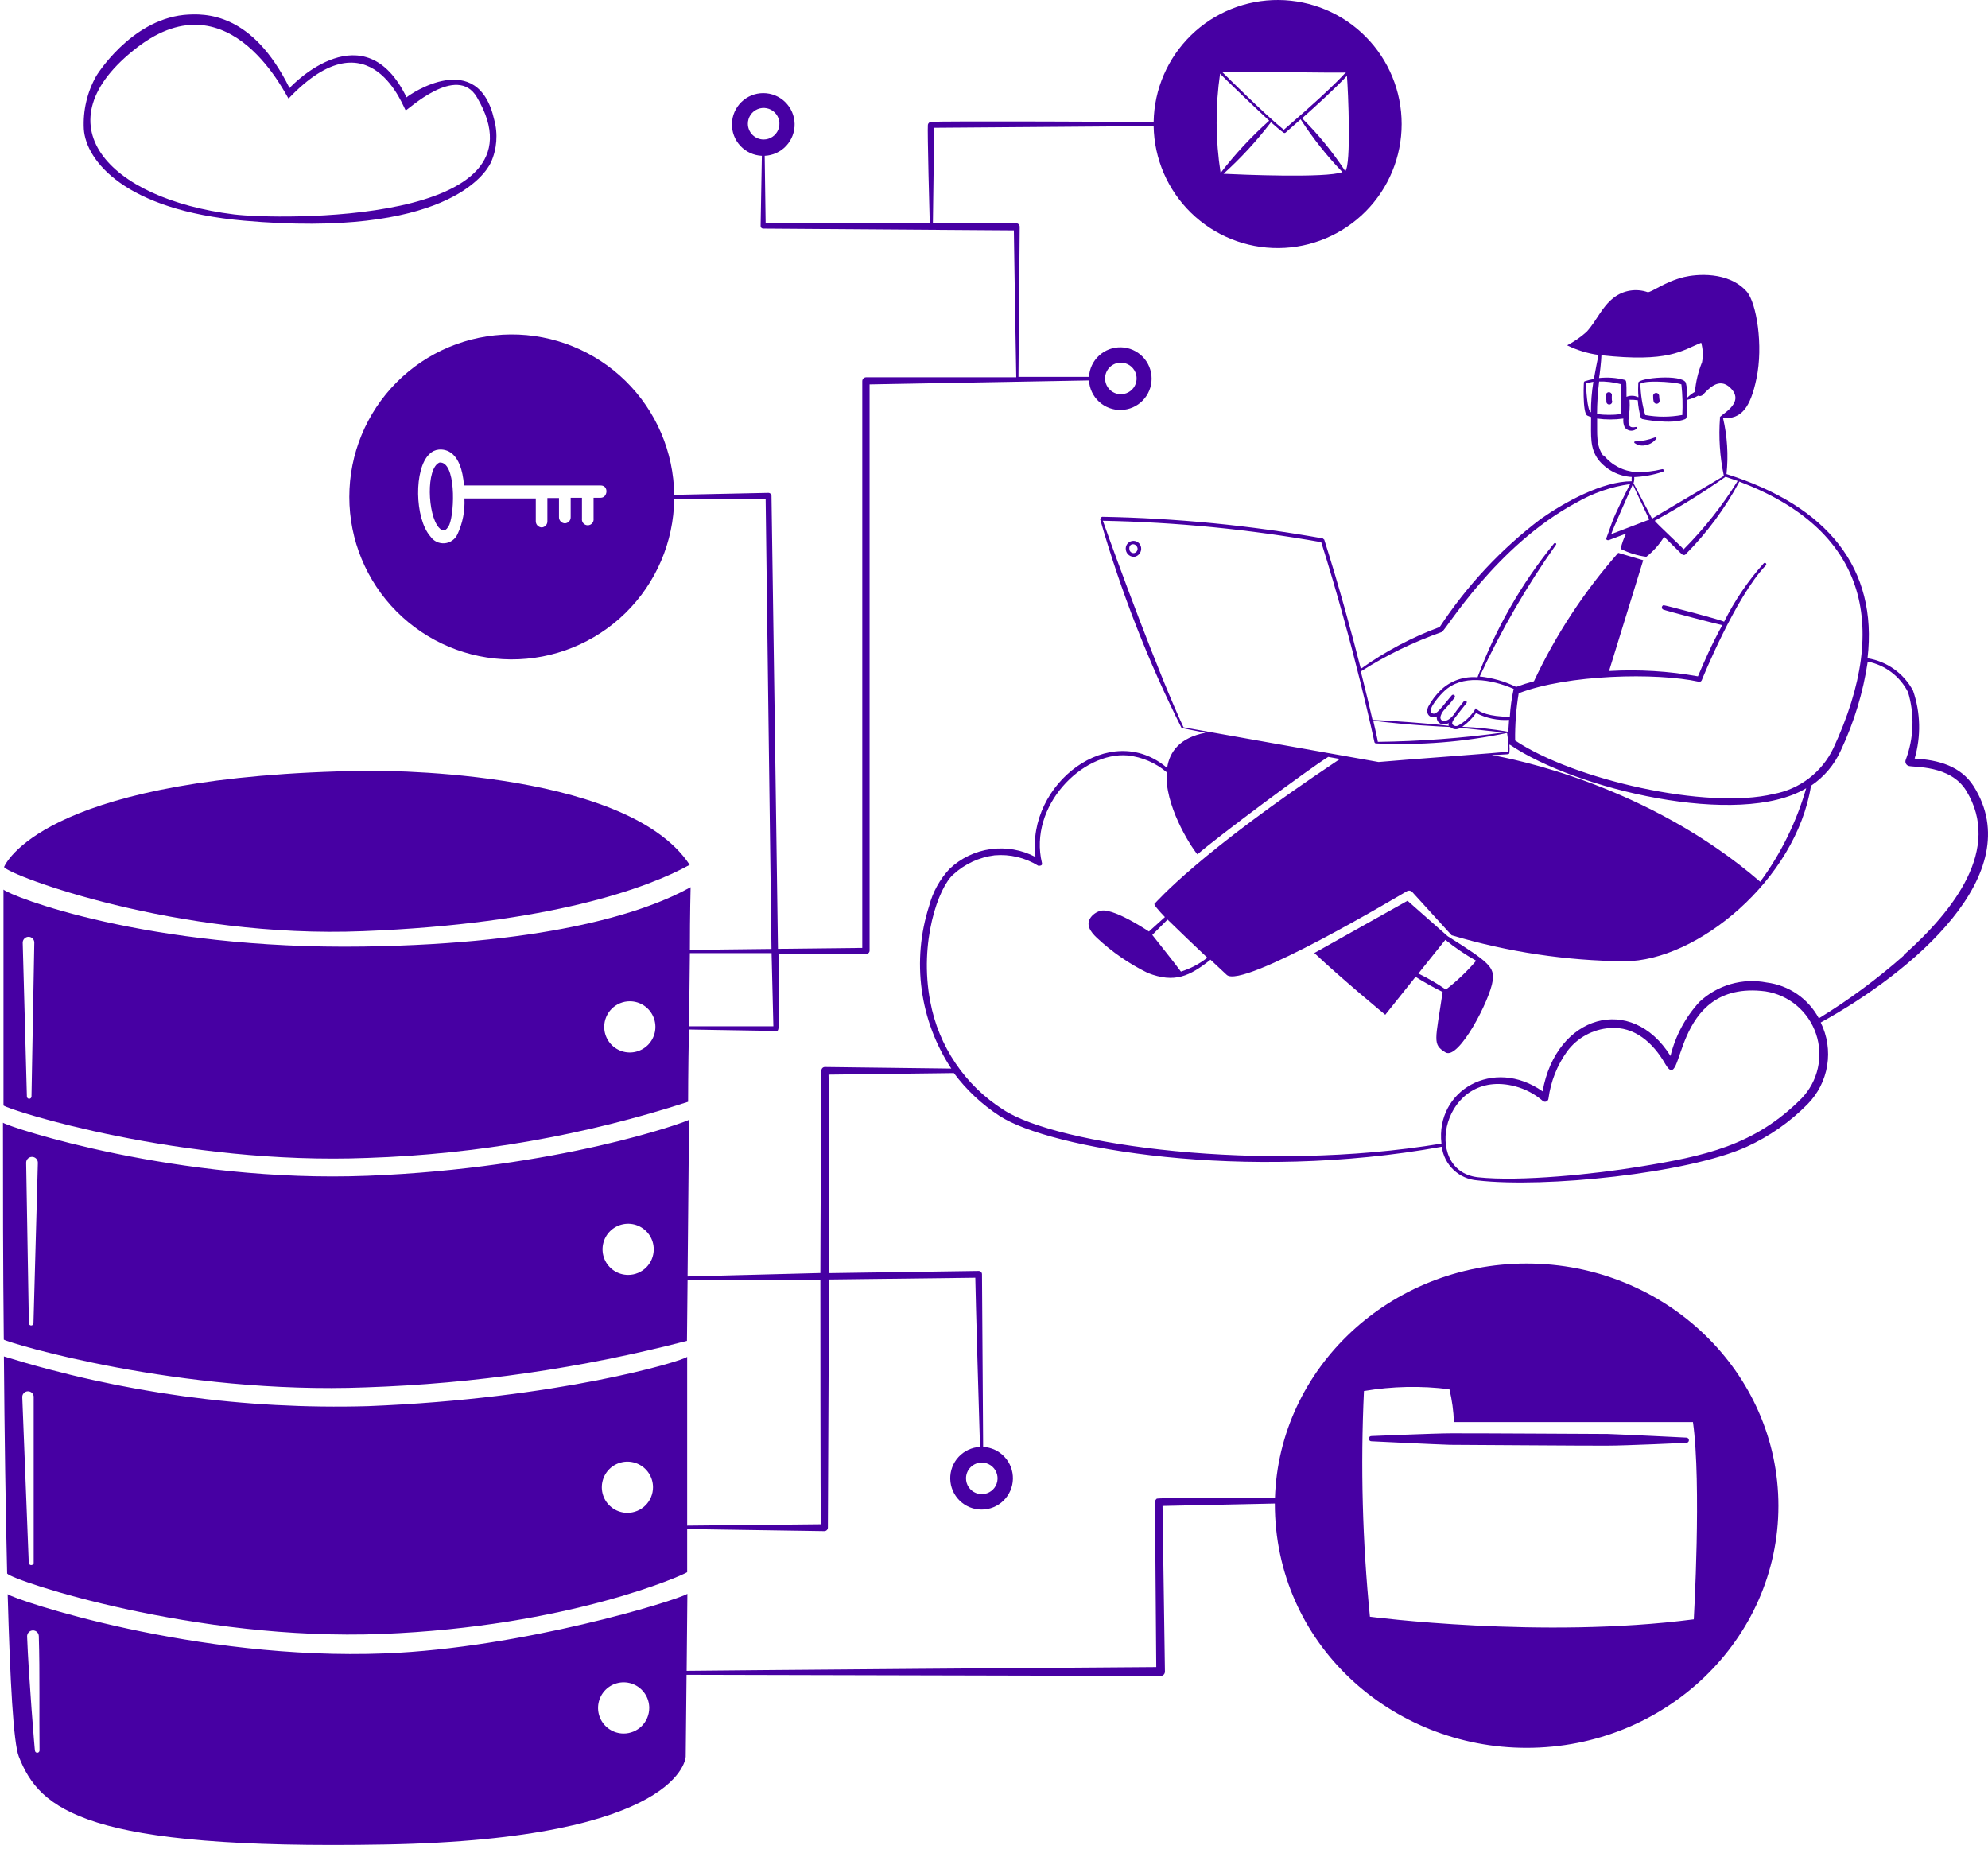
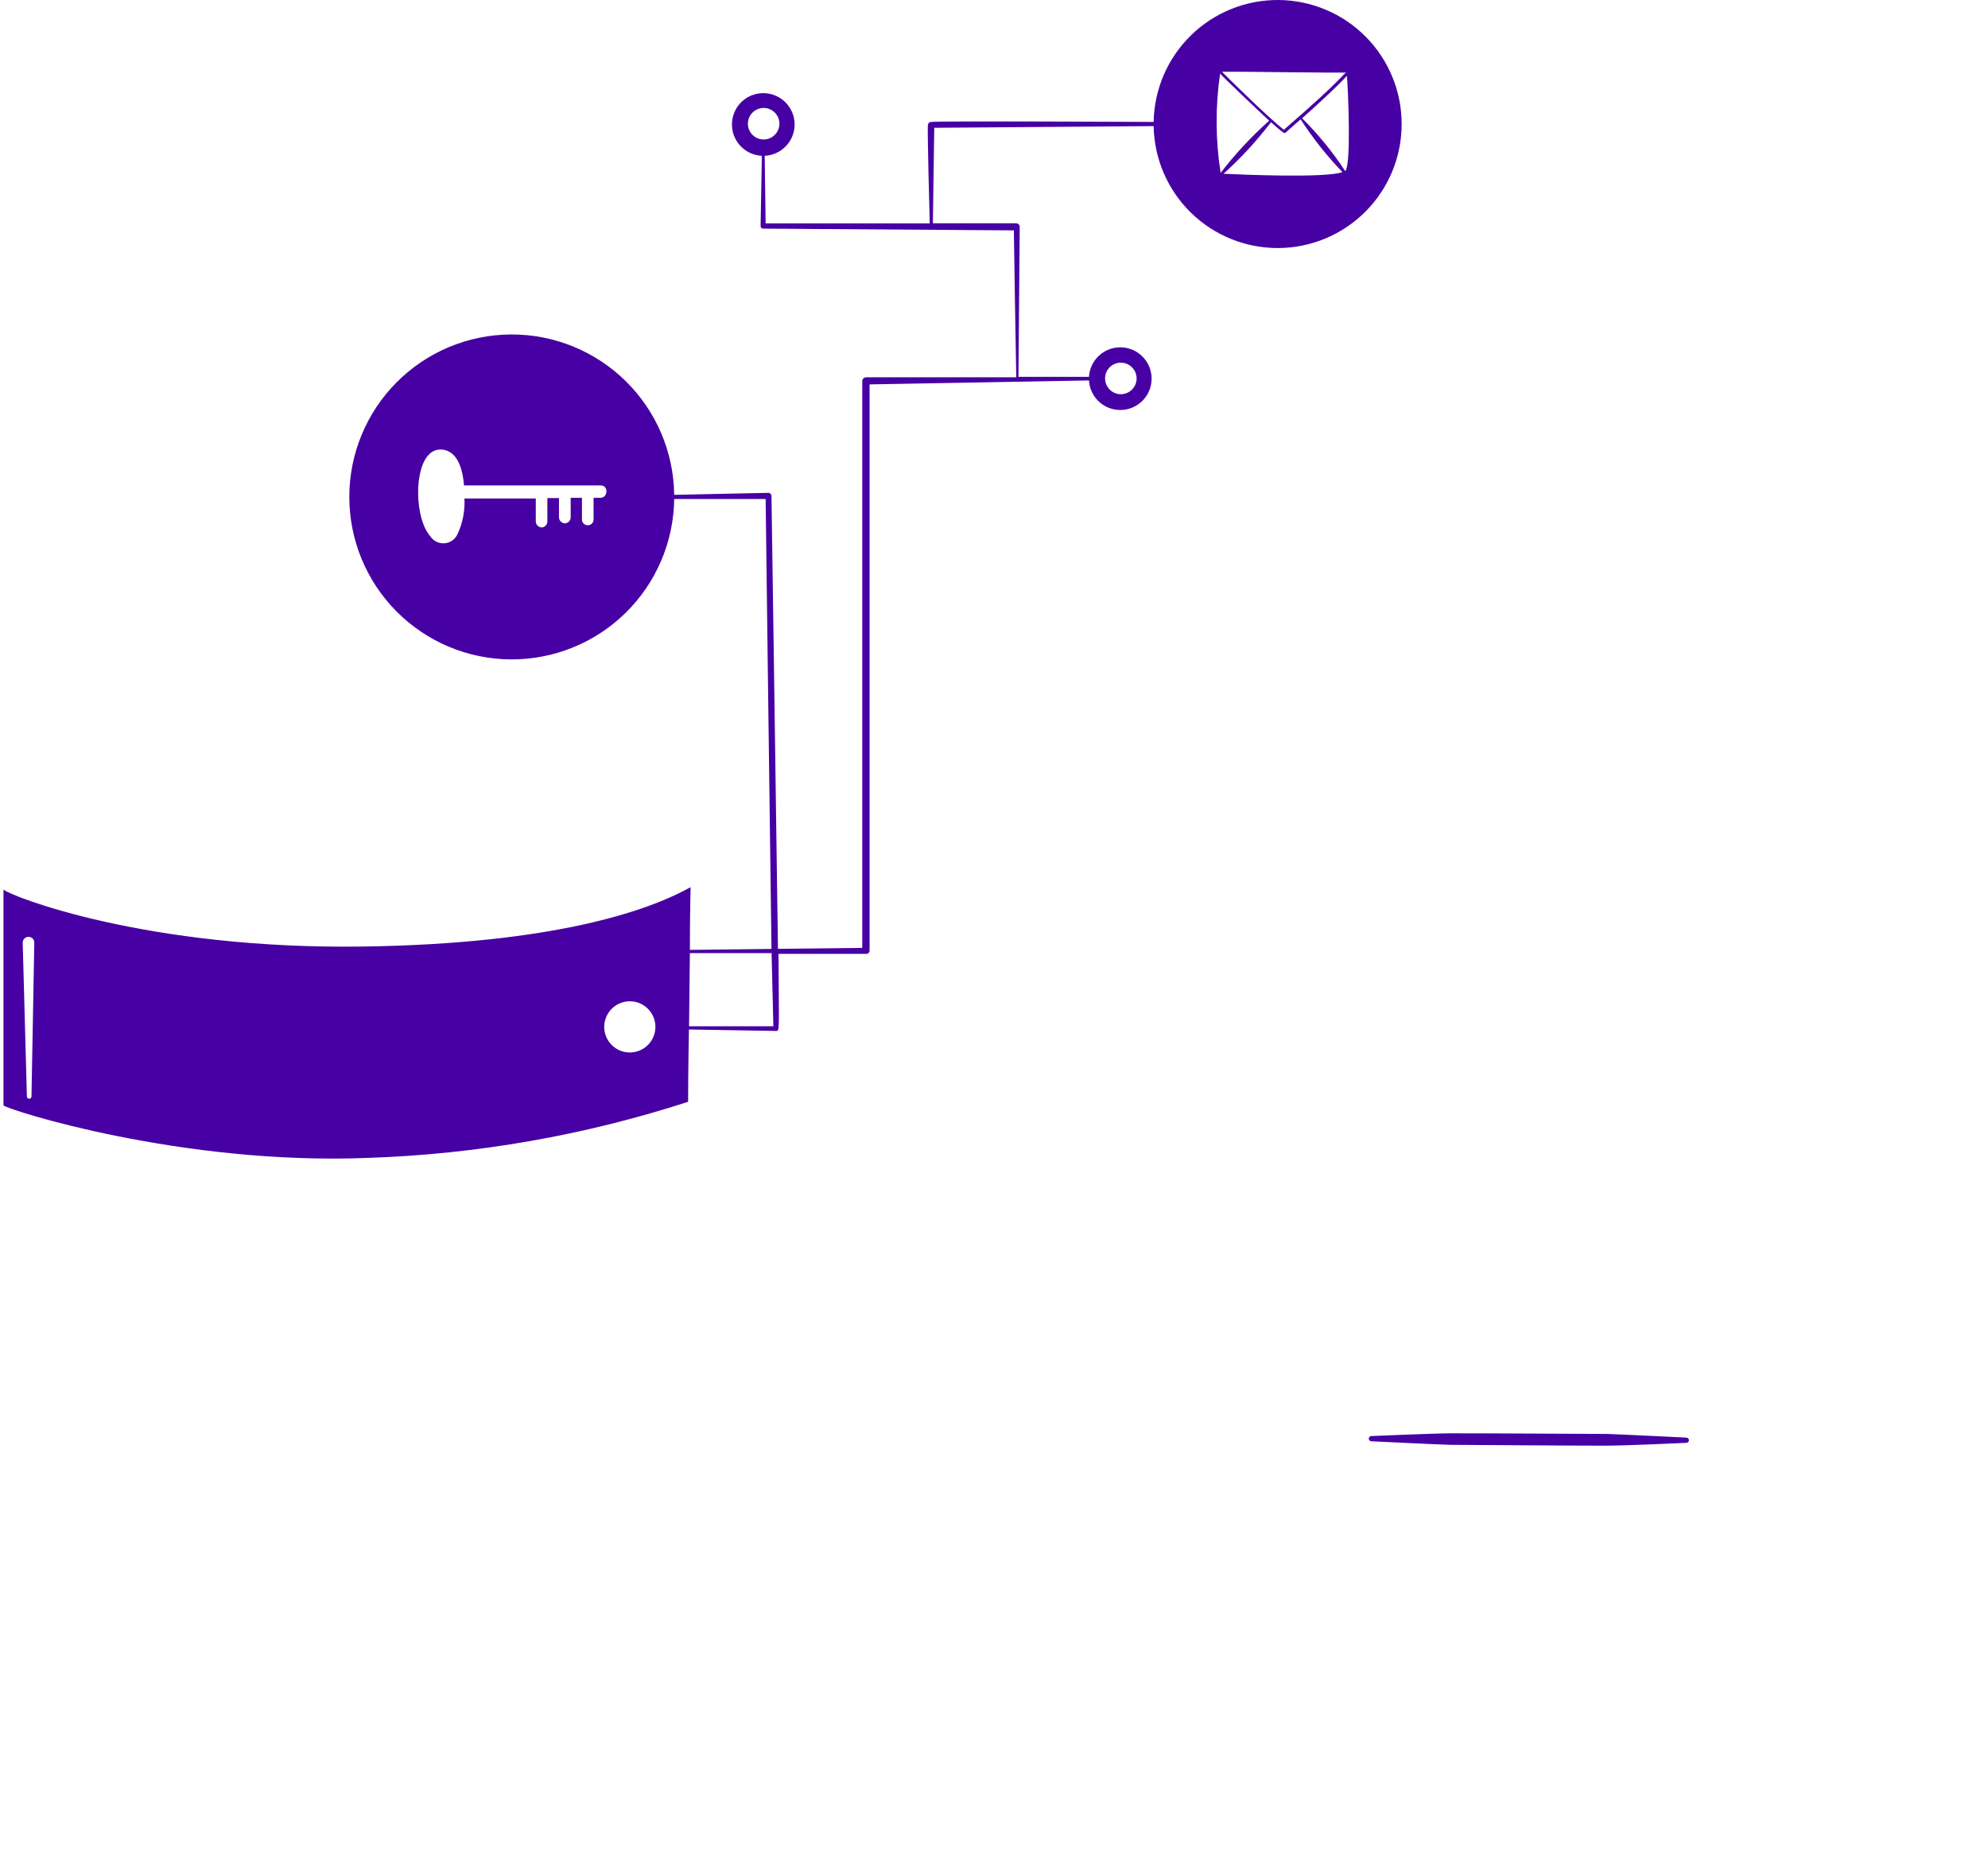
<svg xmlns="http://www.w3.org/2000/svg" width="220" height="205" viewBox="0 0 220 205" fill="none">
  <g id="illu-rc-protected-data-spaces">
-     <path id="Vector" fill-rule="evenodd" clip-rule="evenodd" d="M27.012 24.418C49.153 26.372 53.697 19.296 54.321 17.99C54.991 16.501 55.122 14.825 54.691 13.25C52.899 5.272 45.349 10.429 44.991 10.775C40.366 1.237 32.481 9.226 32.042 9.747C27.926 1.422 22.792 1.422 20.33 1.653C14.376 2.289 10.653 8.405 10.653 8.405C9.644 10.196 9.167 12.238 9.277 14.29C9.508 17.759 13.797 23.262 27.012 24.418ZM15.196 5.237C25.602 -2.752 31.834 11.018 31.938 10.903C41.071 1.272 44.725 12.175 44.898 12.209C45.072 12.244 50.552 6.983 52.772 10.752C61.142 24.892 30.654 24.314 25.902 23.724C11.89 21.99 4.271 13.631 15.196 5.237ZM182.192 49.241C182.619 49.153 183.001 48.915 183.268 48.57C183.383 48.501 183.268 48.328 183.152 48.397C182.461 48.665 181.73 48.817 180.99 48.848C180.964 48.839 180.935 48.84 180.91 48.852C180.885 48.864 180.866 48.885 180.857 48.911C180.848 48.938 180.849 48.966 180.861 48.991C180.873 49.016 180.894 49.035 180.92 49.044C181.103 49.172 181.313 49.257 181.533 49.291C181.754 49.325 181.979 49.308 182.192 49.241Z" fill="#4700A3" />
-     <path id="Vector_2" fill-rule="evenodd" clip-rule="evenodd" d="M218.414 87.001C216.992 84.77 214.53 84.088 211.882 83.938C212.6 81.478 212.54 78.857 211.709 76.434C211.204 75.485 210.486 74.666 209.612 74.043C208.737 73.418 207.729 73.006 206.668 72.838C207.824 62.895 202.263 55.993 191.06 52.455C191.28 50.383 191.151 48.288 190.678 46.258C192.713 46.408 193.707 45.102 194.378 41.888C195.152 38.234 194.378 33.517 193.314 32.28C191.268 29.968 187.684 30.338 186.377 30.65C184.227 31.17 182.724 32.396 182.331 32.326C181.707 32.111 181.039 32.053 180.388 32.158C179.736 32.263 179.121 32.527 178.596 32.928C177.197 34.014 176.758 35.437 175.567 36.731C174.916 37.309 174.198 37.806 173.428 38.211C174.52 38.749 175.691 39.108 176.897 39.275C176.735 40.061 176.527 41.125 176.388 41.934C176.044 41.998 175.704 42.083 175.37 42.188C175.347 42.198 175.327 42.214 175.312 42.234C175.298 42.255 175.29 42.279 175.29 42.304C175.29 41.784 175.07 45.773 175.671 45.992C175.801 46.055 175.936 46.105 176.076 46.142C176.076 48.351 175.937 49.542 176.862 50.848C177.31 51.413 177.872 51.876 178.512 52.209C179.151 52.541 179.854 52.736 180.573 52.779C180.556 52.937 180.556 53.095 180.573 53.253C177.324 53.253 173.151 55.565 170.515 57.415C166.131 60.739 162.347 64.786 159.323 69.381C156.221 70.53 153.286 72.085 150.594 74.006C149.588 70.04 148.212 64.965 146.547 59.716L146.385 59.577C138.334 58.137 130.18 57.337 122.002 57.184C121.84 57.184 121.736 57.415 121.759 57.496C124.037 65.443 127.048 73.161 130.754 80.55C130.754 80.55 131.795 80.77 133.402 81.082C130.581 81.625 129.425 83.151 129.159 84.978C122.881 79.59 113.574 86.724 114.591 94.829C113.066 94.026 111.328 93.722 109.622 93.958C107.915 94.195 106.325 94.96 105.076 96.147C103.995 97.306 103.22 98.716 102.821 100.251C101.858 103.242 101.578 106.411 102.002 109.524C102.426 112.638 103.544 115.617 105.272 118.241L91.283 118.067C91.182 118.067 91.085 118.108 91.013 118.179C90.942 118.251 90.901 118.348 90.901 118.449C90.901 118.449 90.786 136.462 90.786 140.867L76.091 141.248L76.253 123.906C75.848 124.183 61.755 129.271 40.712 130.103C19.67 130.935 0.964 124.704 0.328 124.23C0.328 131.733 0.328 140.034 0.42 148.232C0.94 148.602 19.901 154.325 40.504 153.515C52.497 153.113 64.408 151.387 76.022 148.37L76.091 141.595H90.786C90.786 142.324 90.786 167.505 90.844 168.661L76.045 168.811V150.139C75.467 150.636 61.766 154.764 40.736 155.596C27.09 155.987 13.473 154.127 0.432 150.093C0.501 158.637 0.617 166.996 0.79 174.118C1.414 174.916 21.601 181.61 42.239 180.801C62.876 179.991 75.651 174.28 76.045 173.968V169.193L91.225 169.424C91.327 169.424 91.426 169.384 91.499 169.313C91.572 169.242 91.615 169.145 91.618 169.043C91.618 169.043 91.745 142.3 91.745 141.584L107.932 141.387C107.932 142.451 108.406 158.972 108.452 160.105C107.548 160.151 106.698 160.547 106.082 161.211C105.467 161.874 105.135 162.752 105.158 163.656C105.18 164.561 105.556 165.421 106.204 166.053C106.851 166.684 107.72 167.038 108.625 167.038C109.53 167.038 110.399 166.684 111.047 166.053C111.695 165.421 112.07 164.561 112.093 163.656C112.115 162.752 111.784 161.874 111.168 161.211C110.553 160.547 109.702 160.151 108.799 160.105C108.799 158.949 108.672 141.006 108.672 141.006C108.672 140.956 108.662 140.907 108.642 140.861C108.623 140.816 108.595 140.774 108.559 140.74C108.524 140.705 108.481 140.678 108.435 140.66C108.389 140.643 108.34 140.634 108.29 140.636L91.757 140.878C91.757 136.485 91.757 120.068 91.688 118.911L105.561 118.738C106.951 120.606 108.661 122.211 110.614 123.478C116.106 127.074 137.761 130.843 159.554 126.889C159.68 127.868 160.139 128.773 160.856 129.451C161.572 130.13 162.501 130.54 163.485 130.612C170.885 131.479 186.77 129.86 193.303 126.889C195.807 125.744 198.083 124.153 200.02 122.195C201.176 121.027 201.94 119.526 202.203 117.903C202.466 116.281 202.216 114.616 201.488 113.142C211.581 107.581 224.554 96.748 218.414 87.001ZM176.064 45.622C175.636 45.495 175.521 42.836 175.509 42.385C175.787 42.385 176.053 42.281 176.33 42.246C176.148 43.362 176.059 44.492 176.064 45.622ZM3.704 146.416C3.704 146.484 3.677 146.549 3.629 146.596C3.581 146.644 3.517 146.671 3.449 146.671C3.382 146.671 3.317 146.644 3.269 146.596C3.222 146.549 3.195 146.484 3.195 146.416L2.894 128.658C2.894 128.486 2.963 128.321 3.084 128.2C3.205 128.079 3.37 128.01 3.542 128.01C3.713 128.01 3.878 128.079 4 128.2C4.121 128.321 4.189 128.486 4.189 128.658L3.704 146.416ZM69.512 141.075C68.952 141.075 68.404 140.909 67.939 140.598C67.473 140.286 67.11 139.844 66.895 139.326C66.681 138.809 66.625 138.239 66.734 137.69C66.844 137.14 67.113 136.636 67.509 136.239C67.906 135.843 68.41 135.573 68.96 135.464C69.509 135.355 70.079 135.411 70.596 135.625C71.114 135.84 71.556 136.203 71.868 136.669C72.179 137.134 72.345 137.682 72.345 138.242C72.345 138.994 72.046 139.714 71.515 140.245C70.984 140.777 70.264 141.075 69.512 141.075ZM3.727 172.962C3.714 173.024 3.68 173.08 3.63 173.121C3.581 173.161 3.519 173.183 3.455 173.183C3.391 173.183 3.329 173.161 3.28 173.121C3.23 173.08 3.196 173.024 3.183 172.962L2.467 154.671C2.454 154.582 2.462 154.49 2.488 154.403C2.514 154.316 2.558 154.236 2.618 154.168C2.677 154.099 2.751 154.044 2.834 154.007C2.916 153.969 3.006 153.95 3.097 153.95C3.187 153.95 3.277 153.969 3.36 154.007C3.442 154.044 3.516 154.099 3.576 154.168C3.635 154.236 3.68 154.316 3.706 154.403C3.732 154.49 3.739 154.582 3.727 154.671V172.962ZM69.431 167.401C68.871 167.401 68.323 167.235 67.858 166.923C67.392 166.612 67.029 166.17 66.814 165.652C66.6 165.135 66.544 164.565 66.653 164.016C66.763 163.466 67.032 162.961 67.428 162.565C67.825 162.169 68.329 161.899 68.879 161.79C69.428 161.681 69.998 161.737 70.515 161.951C71.033 162.166 71.475 162.529 71.787 162.994C72.098 163.46 72.264 164.008 72.264 164.568C72.264 164.94 72.191 165.308 72.048 165.652C71.906 165.996 71.697 166.308 71.434 166.571C71.171 166.834 70.859 167.043 70.515 167.185C70.172 167.327 69.803 167.401 69.431 167.401ZM108.648 161.84C108.994 161.84 109.331 161.942 109.618 162.134C109.905 162.326 110.129 162.598 110.261 162.917C110.393 163.236 110.428 163.587 110.361 163.926C110.293 164.265 110.127 164.576 109.883 164.82C109.639 165.064 109.328 165.23 108.989 165.298C108.65 165.365 108.299 165.33 107.98 165.198C107.661 165.066 107.389 164.842 107.197 164.555C107.005 164.268 106.903 163.931 106.903 163.585C106.903 163.122 107.087 162.678 107.414 162.351C107.741 162.024 108.185 161.84 108.648 161.84ZM177.22 39.31C184.654 40.119 186.088 38.812 188.262 37.922C188.46 38.626 188.491 39.366 188.354 40.084C187.933 41.13 187.668 42.233 187.568 43.356C187.262 43.529 186.982 43.743 186.736 43.992C186.748 43.44 186.689 42.888 186.562 42.35C186.146 41.379 181.325 41.807 181.302 42.35C181.174 44.663 181.706 43.795 180.573 43.795C180.374 43.793 180.177 43.832 179.995 43.911C179.995 42.188 179.995 42.108 179.799 42.038C178.871 41.795 177.907 41.725 176.954 41.83C177.001 41.761 177.22 39.818 177.22 39.31ZM186.123 45.923C184.781 46.166 183.406 46.166 182.065 45.923C181.737 44.795 181.558 43.629 181.533 42.454C182.273 41.969 186.342 42.373 186.077 42.593C186.196 43.699 186.227 44.812 186.169 45.923H186.123ZM176.873 42.212C177.724 42.19 178.573 42.292 179.394 42.512V45.819C178.511 45.934 177.617 45.934 176.735 45.819C176.741 44.613 176.818 43.408 176.966 42.212H176.873ZM177.405 50.409C176.608 49.253 176.769 48.096 176.746 46.316C177.709 46.448 178.685 46.448 179.648 46.316C179.609 46.639 179.657 46.966 179.787 47.264C179.855 47.367 179.943 47.455 180.047 47.522C180.151 47.588 180.267 47.633 180.389 47.653C180.51 47.672 180.635 47.666 180.754 47.635C180.874 47.604 180.985 47.549 181.082 47.472C181.096 47.467 181.11 47.459 181.121 47.448C181.132 47.438 181.141 47.425 181.148 47.411C181.154 47.397 181.158 47.382 181.158 47.367C181.159 47.352 181.157 47.336 181.151 47.322C181.146 47.307 181.138 47.294 181.127 47.283C181.117 47.272 181.104 47.263 181.09 47.256C181.077 47.25 181.061 47.246 181.046 47.245C181.031 47.245 181.015 47.247 181.001 47.252C179.903 47.484 180.238 46.466 180.33 45.391C180.356 45.006 180.356 44.62 180.33 44.235C180.636 44.228 180.942 44.247 181.244 44.293C181.287 44.93 181.395 45.562 181.567 46.177C181.583 46.238 181.619 46.292 181.67 46.33C181.72 46.368 181.782 46.387 181.845 46.385C181.729 46.385 184.967 47.01 186.47 46.385C186.518 46.364 186.56 46.331 186.59 46.288C186.621 46.245 186.639 46.195 186.643 46.142C186.643 46.142 186.701 45.194 186.701 44.246C187.13 44.154 187.543 43.998 187.926 43.784C188.021 43.827 188.127 43.836 188.228 43.811C188.329 43.785 188.418 43.727 188.481 43.645C189.025 43.102 190.216 41.657 191.499 42.928C193.291 44.686 190.088 46.015 190.343 46.212C190.179 48.372 190.323 50.544 190.771 52.663C190.412 52.906 182.932 57.288 182.828 57.392L180.77 53.473C180.841 53.253 180.869 53.021 180.851 52.791C181.916 52.741 182.971 52.547 183.984 52.212C184.005 52.211 184.026 52.204 184.045 52.193C184.064 52.183 184.08 52.168 184.093 52.151C184.106 52.133 184.114 52.113 184.118 52.092C184.123 52.071 184.122 52.049 184.117 52.028C184.112 52.007 184.103 51.987 184.089 51.97C184.076 51.953 184.059 51.939 184.04 51.929C184.02 51.919 183.999 51.913 183.978 51.913C183.956 51.911 183.935 51.915 183.914 51.923C182.98 52.153 182.02 52.258 181.059 52.236C180.372 52.192 179.701 52.007 179.088 51.693C178.476 51.378 177.934 50.941 177.498 50.409H177.405ZM180.689 53.6L182.516 57.496L178.307 59.103C178.376 58.756 180.458 54.166 180.689 53.6ZM192.482 53.288C206.194 58.49 209.373 68.815 202.887 82.793C202.263 84.102 201.337 85.243 200.185 86.124C199.034 87.004 197.689 87.598 196.262 87.857C188.909 89.626 174.18 86.296 167.67 81.937C167.65 80.187 167.781 78.439 168.064 76.712C173.463 74.63 183.313 74.399 188.019 75.44C188.08 75.45 188.143 75.44 188.197 75.41C188.251 75.381 188.295 75.334 188.319 75.278C188.377 75.139 192.065 66.028 195.418 62.56C195.433 62.545 195.446 62.527 195.454 62.507C195.462 62.487 195.466 62.466 195.466 62.444C195.466 62.423 195.462 62.402 195.454 62.382C195.446 62.362 195.433 62.344 195.418 62.329C195.403 62.314 195.385 62.302 195.365 62.293C195.345 62.285 195.324 62.281 195.303 62.281C195.281 62.281 195.26 62.285 195.24 62.293C195.22 62.302 195.202 62.314 195.187 62.329C193.438 64.279 191.96 66.457 190.794 68.803C190.736 68.653 184.18 66.942 184.088 66.965C184.041 66.981 183.999 67.01 183.968 67.049C183.937 67.088 183.917 67.135 183.911 67.184C183.905 67.233 183.913 67.284 183.934 67.329C183.955 67.374 183.988 67.412 184.03 67.439C184.192 67.543 190.493 69.185 190.597 69.173C189.441 71.266 188.528 73.347 187.903 74.838C184.658 74.256 181.356 74.058 178.064 74.249L181.845 61.993L179.082 61.173C175.316 65.445 172.175 70.229 169.752 75.382C169.104 75.555 168.445 75.763 167.786 76.006C166.517 75.392 165.152 75.001 163.751 74.85C166.12 69.74 168.949 64.857 172.203 60.259C172.295 60.132 172.064 60.017 171.971 60.144C168.364 64.583 165.506 69.582 163.508 74.942C162.787 74.876 162.059 74.961 161.372 75.192C160.685 75.423 160.054 75.795 159.519 76.284C158.931 76.841 158.436 77.489 158.051 78.203C157.658 79.162 158.444 79.567 159.011 79.278C158.895 79.926 159.6 80.434 160.317 80.007C160.287 80.108 160.287 80.217 160.317 80.319C158.329 80.053 153.519 79.718 151.889 79.66C151.577 78.319 151.149 76.48 150.594 74.295C153.404 72.503 156.41 71.041 159.554 69.936C159.97 69.786 165.543 60.375 174.48 55.6C176.304 54.548 178.314 53.857 180.4 53.565C180.088 54.143 178.666 56.964 178.376 57.855C177.798 59.566 177.648 59.658 177.833 59.739C178.018 59.82 177.833 59.831 179.949 59.045C179.68 59.581 179.478 60.148 179.348 60.733C180.239 61.185 181.201 61.482 182.192 61.612C182.974 60.995 183.64 60.243 184.157 59.392C186.262 61.473 186.157 61.404 186.331 61.415C186.372 61.417 186.413 61.41 186.451 61.394C186.489 61.378 186.523 61.354 186.551 61.323C188.903 58.959 190.897 56.263 192.47 53.322L192.482 53.288ZM192.297 53.218C190.601 55.96 188.596 58.497 186.319 60.779C185.938 60.34 183.371 57.982 183.117 57.623C185.82 56.151 188.437 54.526 190.956 52.756L192.297 53.218ZM161.82 80.423C162.412 80.005 162.928 79.489 163.346 78.897C164.473 79.477 165.735 79.74 167 79.66C166.838 81.683 167 80.989 166.85 80.966C165.187 80.671 163.507 80.49 161.82 80.423ZM151.97 79.752C156.016 80.249 159.404 80.4 160.491 80.446C160.635 80.584 160.822 80.67 161.022 80.689C161.221 80.707 161.421 80.659 161.589 80.55C162.017 80.55 165.948 81.024 166.433 81.047C161.808 81.682 157.147 82.029 152.478 82.088C152.49 82.007 152.039 80.03 151.97 79.752ZM160.653 76.943L159.635 78.168C159.254 78.584 158.837 79.162 158.479 78.908C157.843 78.515 159.508 76.769 159.809 76.492C161.762 74.607 165.023 75.151 167.509 76.226C167.287 77.242 167.144 78.274 167.081 79.313C164.768 79.313 163.716 78.769 163.474 78.504C163.231 78.238 163.265 78.504 163.173 78.608C162.714 79.302 162.095 79.877 161.369 80.284C161.261 80.342 161.134 80.358 161.014 80.328C160.895 80.298 160.791 80.225 160.722 80.122C160.606 79.833 161.034 79.405 162.283 77.81C162.312 77.773 162.325 77.726 162.32 77.68C162.314 77.633 162.291 77.59 162.254 77.561C162.217 77.532 162.17 77.519 162.124 77.524C162.077 77.53 162.034 77.553 162.005 77.59C162.098 77.475 161.069 78.746 160.942 78.989C160.109 80.145 159.207 79.856 159.439 79.197C159.67 78.538 159.913 78.573 160.965 77.209C161 77.167 161.017 77.114 161.013 77.059C161.009 77.005 160.983 76.955 160.942 76.92C160.9 76.884 160.846 76.867 160.792 76.871C160.738 76.876 160.688 76.901 160.653 76.943ZM167.035 83.313C167.063 83.013 167.063 82.711 167.035 82.411H167.104C174.307 87.325 192.482 91.661 199.881 87.221C198.808 90.943 197.086 94.446 194.794 97.569C182.377 86.851 167.416 83.961 165.092 83.556C167.046 83.452 166.988 83.498 167.035 83.313ZM130.974 80.481C128.384 74.966 123.667 62.225 122.048 57.623C130.152 57.781 138.232 58.573 146.212 59.993C149.842 71.497 152.097 82.099 152.097 82.099C152.103 82.146 152.126 82.189 152.163 82.219C152.2 82.249 152.246 82.264 152.293 82.261C157.152 82.496 162.021 82.108 166.78 81.105C166.894 81.785 166.921 82.476 166.861 83.163C166.861 83.244 154.976 84.088 152.559 84.319L130.974 80.481ZM199.372 121.536C194.17 126.773 188.62 127.929 181.371 129.109C176.608 129.895 168.237 130.785 163.52 130.265C157.242 129.525 159.681 118.079 167.682 120.206C168.805 120.504 169.845 121.053 170.723 121.813C170.775 121.861 170.839 121.893 170.908 121.906C170.978 121.919 171.049 121.912 171.115 121.887C171.181 121.862 171.239 121.819 171.282 121.763C171.325 121.707 171.351 121.641 171.359 121.571C171.606 119.681 172.317 117.882 173.428 116.333C173.984 115.586 174.696 114.968 175.515 114.523C176.333 114.077 177.239 113.815 178.168 113.755C180.862 113.547 182.932 115.374 184.273 117.709C186.47 121.536 184.758 108.332 195.372 109.697C196.646 109.894 197.842 110.436 198.828 111.266C199.815 112.095 200.555 113.18 200.968 114.401C201.381 115.623 201.45 116.934 201.169 118.192C200.887 119.45 200.266 120.607 199.372 121.536ZM210.668 105.743C207.745 108.322 204.604 110.643 201.28 112.68C200.704 111.604 199.879 110.683 198.873 109.992C197.867 109.302 196.71 108.864 195.499 108.714C194.178 108.458 192.816 108.52 191.523 108.894C190.231 109.268 189.046 109.943 188.065 110.864C186.512 112.556 185.411 114.612 184.863 116.842C180.527 109.905 172.203 112.31 170.711 120.761C165.277 116.934 158.826 120.657 159.519 126.542C139.691 129.849 116.973 126.704 111.042 122.796C108.943 121.467 107.142 119.719 105.749 117.662C104.357 115.605 103.403 113.283 102.949 110.841C101.677 104.263 103.873 98.124 105.527 96.736C106.789 95.587 108.376 94.856 110.07 94.644C111.764 94.498 113.459 94.903 114.903 95.8C115.1 95.8 115.377 95.8 115.308 95.499C113.793 89.21 119.771 83.163 124.788 83.591C126.384 83.763 127.891 84.411 129.112 85.452C128.847 88.99 131.633 93.476 132.512 94.54C134.824 92.528 144.836 85.082 146.987 83.752L148.282 83.984C132.523 94.47 128.072 99.719 127.76 100.008C127.667 100.101 128.153 100.679 128.916 101.476C128.789 101.604 127.494 102.748 127.147 103.072C127.713 103.465 123.517 100.528 121.898 100.76C121.442 100.853 121.033 101.103 120.742 101.465C120.106 102.297 120.649 103.083 121.389 103.777C123.064 105.343 124.961 106.652 127.02 107.662C129.98 108.818 131.644 108.032 133.957 106.194L135.737 107.858C137.391 109.558 155.184 98.898 155.704 98.609C155.797 98.558 155.904 98.539 156.009 98.555C156.114 98.572 156.21 98.624 156.282 98.702L160.641 103.488C166.857 105.34 173.302 106.309 179.787 106.367C187.788 106.367 198.748 97.384 200.413 86.944C201.855 85.979 202.997 84.629 203.708 83.047C205.179 79.932 206.184 76.616 206.691 73.208C207.643 73.396 208.541 73.799 209.314 74.386C210.087 74.973 210.716 75.729 211.154 76.596C211.891 79.058 211.797 81.695 210.888 84.099C210.843 84.227 210.851 84.366 210.91 84.488C210.968 84.609 211.073 84.702 211.2 84.747C211.732 84.943 215.825 84.608 217.593 87.498C221.524 93.938 216.241 100.725 210.668 105.685V105.743ZM133.575 105.997C132.711 106.672 131.732 107.185 130.685 107.512C130.211 106.841 128.037 104.112 127.517 103.453L129.205 101.754C130.649 103.162 132.106 104.558 133.575 105.939V105.997Z" fill="#4700A3" />
-     <path id="Vector_3" fill-rule="evenodd" clip-rule="evenodd" d="M168.943 139.815C153.843 139.815 141.53 151.376 141.091 165.794C127.136 165.794 128.118 165.736 127.934 165.909C127.86 165.992 127.819 166.099 127.818 166.21C127.818 166.21 127.934 182.94 127.957 184.466C125.98 184.466 77.606 184.847 75.987 184.882L76.068 176.361C74.785 177.136 57.755 182.35 42.655 182.951C21.613 183.784 1.588 177.008 0.848 176.396C1.114 185.946 1.484 192.871 2.085 194.374C4.398 200.27 9.439 204.698 42.62 204.097C75.606 203.508 75.883 194.374 75.883 194.374L75.976 185.321C77.594 185.321 128.442 185.448 128.442 185.448C128.568 185.448 128.689 185.398 128.777 185.31C128.866 185.221 128.916 185.1 128.916 184.974C128.916 184.974 128.673 167.632 128.65 166.638L141.079 166.372C141.079 181.887 153.959 193.403 168.943 193.403C184.319 193.403 196.806 181.402 196.806 166.626C196.806 151.85 184.319 139.815 168.943 139.815ZM4.375 193.692C4.375 193.759 4.348 193.824 4.3 193.872C4.252 193.919 4.188 193.946 4.12 193.946C4.053 193.946 3.988 193.919 3.94 193.872C3.893 193.824 3.866 193.759 3.866 193.692C3.866 193.992 3.161 185.448 2.999 181.078C2.995 180.907 3.059 180.742 3.175 180.617C3.292 180.491 3.452 180.417 3.623 180.408C3.708 180.404 3.793 180.418 3.873 180.448C3.952 180.478 4.025 180.523 4.088 180.581C4.15 180.639 4.2 180.708 4.236 180.786C4.271 180.863 4.291 180.947 4.294 181.032C4.421 185.182 4.328 189.541 4.375 193.692ZM69.016 191.819C68.455 191.819 67.908 191.653 67.442 191.341C66.976 191.03 66.613 190.588 66.399 190.07C66.184 189.553 66.128 188.983 66.237 188.434C66.347 187.884 66.616 187.379 67.013 186.983C67.409 186.587 67.913 186.317 68.463 186.208C69.012 186.099 69.582 186.155 70.1 186.369C70.617 186.584 71.059 186.947 71.371 187.413C71.682 187.878 71.848 188.426 71.848 188.986C71.848 189.738 71.55 190.458 71.019 190.989C70.487 191.52 69.767 191.819 69.016 191.819ZM187.441 179.182C170.607 181.379 151.6 178.893 151.6 178.893C150.772 170.596 150.552 162.249 150.941 153.92C154.067 153.39 157.254 153.323 160.399 153.723C160.688 154.913 160.854 156.13 160.896 157.354H187.349C188.308 164.163 187.441 179.182 187.441 179.182ZM40.204 103.037C60.818 102.228 71.721 98.251 76.323 95.696C69.143 84.793 40.481 85.29 40.481 85.29C5.912 85.776 0.86 95.013 0.444 95.938C0.987 96.852 19.59 103.881 40.204 103.037ZM48.632 51.183C47.129 51.808 47.314 56.964 48.563 58.375C49.026 58.895 49.372 58.768 49.719 58.086C50.343 56.606 50.459 51.01 48.632 51.183Z" fill="#4700A3" />
    <path id="Vector_4" fill-rule="evenodd" clip-rule="evenodd" d="M40.701 128.126C52.749 127.725 64.682 125.635 76.149 121.917C76.149 121.917 76.149 118.31 76.241 113.917L85.884 114.078C86.3 114.078 86.196 114.159 86.15 105.546H95.85C95.898 105.549 95.946 105.543 95.991 105.527C96.037 105.511 96.079 105.486 96.114 105.454C96.15 105.421 96.178 105.382 96.199 105.338C96.219 105.295 96.23 105.247 96.231 105.199V42.535L120.511 42.096C120.562 42.997 120.962 43.843 121.627 44.454C122.292 45.065 123.169 45.392 124.072 45.366C124.974 45.341 125.831 44.964 126.461 44.317C127.09 43.669 127.442 42.802 127.442 41.899C127.442 40.996 127.09 40.129 126.461 39.482C125.831 38.834 124.974 38.458 124.072 38.432C123.169 38.407 122.292 38.734 121.627 39.345C120.962 39.955 120.562 40.801 120.511 41.703H112.707C112.707 41.437 112.845 25.089 112.845 25.089C112.843 24.992 112.805 24.9 112.739 24.83C112.673 24.759 112.583 24.716 112.487 24.707H103.238C103.238 23.551 103.388 14.787 103.388 14.14L127.667 13.955C127.728 17.574 129.217 21.023 131.808 23.55C134.4 26.076 137.885 27.477 141.505 27.447C145.124 27.416 148.585 25.957 151.134 23.387C153.683 20.817 155.113 17.343 155.113 13.724C155.113 10.104 153.683 6.631 151.134 4.061C148.585 1.49 145.124 0.031 141.505 0C137.885 -0.03 134.4 1.371 131.808 3.898C129.217 6.425 127.728 9.873 127.667 13.492C126.95 13.492 103.85 13.365 103.053 13.492C102.964 13.491 102.877 13.522 102.809 13.58C102.742 13.637 102.697 13.717 102.683 13.805C102.613 14.302 102.868 24.21 102.891 24.719H84.728L84.623 17.238C85.529 17.198 86.382 16.804 87.001 16.142C87.62 15.48 87.955 14.601 87.935 13.695C87.915 12.789 87.54 11.927 86.892 11.293C86.244 10.66 85.374 10.305 84.467 10.305C83.561 10.305 82.691 10.66 82.043 11.293C81.394 11.927 81.02 12.789 81 13.695C80.979 14.601 81.314 15.48 81.933 16.142C82.552 16.804 83.406 17.198 84.311 17.238L84.172 25.008C84.171 25.045 84.177 25.082 84.19 25.117C84.204 25.152 84.224 25.184 84.25 25.212C84.275 25.238 84.307 25.26 84.341 25.275C84.376 25.289 84.413 25.297 84.45 25.297L112.198 25.493C112.198 26.349 112.452 41.471 112.464 41.749H95.85C95.736 41.749 95.627 41.794 95.547 41.874C95.467 41.955 95.422 42.063 95.422 42.177V104.887L86.092 104.991C86.092 104.066 85.375 54.871 85.375 54.871C85.373 54.826 85.363 54.781 85.344 54.739C85.325 54.698 85.299 54.661 85.265 54.63C85.232 54.598 85.193 54.574 85.15 54.558C85.108 54.542 85.062 54.535 85.016 54.536L74.611 54.756C74.55 50.008 72.613 45.477 69.224 42.152C65.834 38.828 61.267 36.979 56.519 37.009C51.771 37.04 47.227 38.947 43.881 42.315C40.534 45.684 38.656 50.239 38.656 54.987C38.656 59.735 40.534 64.29 43.881 67.659C47.227 71.027 51.771 72.934 56.519 72.965C61.267 72.996 65.834 71.147 69.224 67.822C72.613 64.497 74.55 59.966 74.611 55.218H84.728C84.728 56.085 85.363 104.066 85.375 105.003L76.345 105.107C76.345 101.176 76.426 98.17 76.426 98.17C71.732 100.783 61.315 104.424 40.261 104.737C16.179 105.095 1.16 99.152 0.385 98.436V122.322C0.998 122.842 20.087 128.947 40.701 128.126ZM124.037 40.13C124.382 40.13 124.72 40.233 125.007 40.425C125.294 40.616 125.518 40.889 125.65 41.208C125.782 41.527 125.817 41.878 125.749 42.217C125.682 42.555 125.516 42.867 125.271 43.111C125.027 43.355 124.716 43.521 124.378 43.588C124.039 43.656 123.688 43.621 123.369 43.489C123.05 43.357 122.777 43.133 122.585 42.846C122.394 42.559 122.291 42.221 122.291 41.876C122.291 41.413 122.475 40.969 122.802 40.642C123.13 40.314 123.574 40.13 124.037 40.13ZM135.402 19.227C137.322 17.492 139.079 15.584 140.651 13.527C141.183 14.001 141.668 14.417 142.05 14.683C142.08 14.706 142.116 14.718 142.154 14.718C142.192 14.718 142.228 14.706 142.258 14.683L143.934 13.203C145.284 15.294 146.833 17.25 148.559 19.042C146.756 19.724 137.287 19.32 135.402 19.227ZM148.871 18.938C147.488 16.827 145.888 14.866 144.096 13.088C145.669 11.689 147.854 9.689 149.056 8.394C149.195 10.001 149.542 18.279 148.871 18.938ZM149.01 8.012C148.756 8.012 148.802 8.556 142.073 14.36C140.027 12.718 135.564 8.278 135.229 7.943C137.159 7.897 148.941 8.105 149.01 8.012ZM135.02 8.139C135.125 8.324 139.576 12.556 140.454 13.354C138.485 15.108 136.685 17.043 135.078 19.134C134.51 15.493 134.49 11.787 135.02 8.139ZM82.762 13.689C82.762 13.344 82.864 13.006 83.056 12.719C83.248 12.432 83.521 12.208 83.84 12.076C84.159 11.944 84.51 11.909 84.848 11.977C85.187 12.044 85.498 12.21 85.742 12.454C85.986 12.699 86.153 13.01 86.22 13.348C86.287 13.687 86.253 14.038 86.121 14.357C85.989 14.676 85.765 14.949 85.478 15.14C85.191 15.332 84.853 15.435 84.508 15.435C84.278 15.435 84.052 15.39 83.84 15.302C83.628 15.214 83.435 15.085 83.273 14.923C83.111 14.761 82.983 14.569 82.895 14.357C82.807 14.145 82.762 13.918 82.762 13.689ZM66.472 55.08H65.686V57.392C65.698 57.483 65.69 57.576 65.664 57.665C65.637 57.753 65.592 57.835 65.531 57.904C65.47 57.974 65.395 58.03 65.311 58.068C65.227 58.106 65.136 58.126 65.044 58.126C64.951 58.126 64.86 58.106 64.776 58.068C64.692 58.03 64.617 57.974 64.556 57.904C64.496 57.835 64.451 57.753 64.424 57.665C64.397 57.576 64.39 57.483 64.402 57.392V55.08H63.154V57.207C63.158 57.296 63.145 57.385 63.115 57.469C63.085 57.553 63.038 57.63 62.978 57.695C62.917 57.761 62.845 57.814 62.764 57.851C62.683 57.889 62.595 57.909 62.506 57.912C62.416 57.908 62.329 57.886 62.248 57.847C62.166 57.809 62.094 57.755 62.034 57.688C61.973 57.621 61.927 57.544 61.897 57.459C61.867 57.374 61.854 57.285 61.859 57.195V55.114H60.575V57.635C60.583 57.725 60.573 57.815 60.545 57.901C60.517 57.987 60.472 58.066 60.412 58.134C60.353 58.202 60.281 58.258 60.199 58.297C60.118 58.336 60.03 58.359 59.939 58.363C59.761 58.354 59.592 58.275 59.471 58.143C59.35 58.011 59.286 57.837 59.292 57.658V55.16H51.395C51.468 56.517 51.206 57.871 50.632 59.103C50.507 59.382 50.309 59.623 50.06 59.801C49.81 59.979 49.518 60.087 49.213 60.114C48.908 60.141 48.601 60.086 48.324 59.955C48.047 59.824 47.81 59.622 47.638 59.369C45.869 57.369 45.8 51.831 47.522 50.247C47.795 49.963 48.16 49.787 48.551 49.75C49.326 49.68 51.048 49.923 51.349 53.715H66.46C67.385 53.704 67.269 55.08 66.472 55.08ZM76.345 105.465H85.386C85.479 109.593 85.56 112.61 85.583 113.558H76.253C76.276 110.876 76.311 108.043 76.345 105.465ZM69.697 110.795C70.258 110.795 70.806 110.961 71.272 111.273C71.738 111.585 72.101 112.028 72.315 112.546C72.529 113.064 72.585 113.635 72.475 114.184C72.364 114.734 72.094 115.239 71.696 115.635C71.299 116.03 70.793 116.299 70.243 116.407C69.693 116.515 69.123 116.457 68.605 116.241C68.088 116.025 67.646 115.66 67.337 115.193C67.027 114.725 66.862 114.177 66.865 113.616C66.868 112.867 67.168 112.149 67.698 111.62C68.229 111.092 68.948 110.795 69.697 110.795ZM3.484 121.328C3.484 121.395 3.457 121.46 3.41 121.507C3.362 121.555 3.297 121.582 3.23 121.582C3.162 121.582 3.098 121.555 3.05 121.507C3.002 121.46 2.975 121.395 2.975 121.328L2.513 104.309C2.513 104.139 2.579 103.976 2.698 103.855C2.817 103.734 2.979 103.664 3.149 103.661C3.233 103.66 3.317 103.675 3.396 103.706C3.474 103.738 3.546 103.784 3.606 103.844C3.666 103.903 3.714 103.973 3.747 104.051C3.779 104.129 3.796 104.213 3.796 104.297L3.484 121.328ZM186.62 159.076C186.62 159.076 179.914 158.741 177.902 158.672C176.746 158.672 161.855 158.579 160.479 158.602C158.861 158.602 151.762 158.903 151.762 158.903C151.685 158.903 151.612 158.933 151.557 158.987C151.503 159.042 151.473 159.115 151.473 159.192C151.473 159.269 151.503 159.342 151.557 159.396C151.612 159.45 151.685 159.481 151.762 159.481C151.762 159.481 158.861 159.828 160.479 159.874C161.843 159.874 176.793 159.99 177.902 159.966C179.903 159.966 186.608 159.654 186.608 159.654C186.685 159.656 186.759 159.627 186.814 159.574C186.87 159.521 186.902 159.448 186.903 159.371C186.905 159.294 186.876 159.22 186.823 159.165C186.77 159.11 186.697 159.078 186.62 159.076Z" fill="#4700A3" />
-     <path id="Vector_5" fill-rule="evenodd" clip-rule="evenodd" d="M124.592 60.86C124.629 61.091 124.755 61.298 124.943 61.436C125.131 61.575 125.366 61.633 125.598 61.6C125.817 61.545 126.009 61.411 126.135 61.223C126.261 61.035 126.312 60.807 126.28 60.583C126.264 60.47 126.226 60.361 126.167 60.263C126.109 60.165 126.031 60.08 125.94 60.013C125.848 59.945 125.743 59.896 125.632 59.87C125.521 59.843 125.406 59.839 125.294 59.858C125.181 59.876 125.074 59.917 124.977 59.977C124.881 60.038 124.797 60.118 124.732 60.211C124.666 60.304 124.62 60.41 124.596 60.522C124.572 60.633 124.571 60.748 124.592 60.86ZM125.517 61.196C125.455 61.205 125.392 61.202 125.332 61.187C125.271 61.172 125.214 61.145 125.164 61.107C125.115 61.069 125.073 61.021 125.042 60.967C125.011 60.913 124.992 60.853 124.985 60.791C124.869 60.062 125.76 60.039 125.887 60.664C125.901 60.782 125.872 60.902 125.803 61C125.735 61.098 125.633 61.168 125.517 61.196ZM178.376 44.292C178.365 44.084 178.365 43.876 178.376 43.668C178.362 43.591 178.321 43.522 178.261 43.472C178.201 43.422 178.125 43.395 178.047 43.395C177.969 43.395 177.893 43.422 177.833 43.472C177.773 43.522 177.732 43.591 177.717 43.668C177.717 43.888 177.717 44.119 177.775 44.35C177.761 44.401 177.759 44.454 177.771 44.506C177.782 44.557 177.805 44.605 177.839 44.645C177.873 44.685 177.916 44.717 177.964 44.737C178.013 44.757 178.066 44.765 178.118 44.76C178.17 44.755 178.221 44.737 178.265 44.708C178.309 44.679 178.345 44.64 178.37 44.594C178.396 44.548 178.41 44.497 178.411 44.444C178.412 44.391 178.4 44.339 178.376 44.292ZM183.602 43.749C183.588 43.672 183.547 43.603 183.487 43.553C183.427 43.503 183.351 43.476 183.273 43.476C183.195 43.476 183.119 43.503 183.059 43.553C182.999 43.603 182.958 43.672 182.943 43.749C182.943 43.98 182.943 44.2 183.001 44.431C183.022 44.51 183.072 44.579 183.14 44.624C183.208 44.669 183.29 44.687 183.371 44.676C183.452 44.665 183.526 44.624 183.58 44.562C183.633 44.5 183.661 44.42 183.66 44.339C183.631 44.143 183.611 43.946 183.602 43.749ZM160.202 103.592L155.762 99.672L145.449 105.453C148.432 108.274 153.299 112.286 153.299 112.286L156.652 108.089C157.621 108.7 158.62 109.259 159.647 109.766C158.849 115.177 158.49 115.547 159.959 116.448C161.427 117.35 164.919 110.575 165.185 108.517C165.381 107.026 164.838 106.505 160.202 103.592ZM160.005 109.5C159.058 108.841 158.061 108.257 157.022 107.754C156.907 107.754 156.733 108.008 159.947 103.997C161.016 104.863 162.157 105.637 163.358 106.309C162.354 107.486 161.23 108.555 160.005 109.5Z" fill="#4700A3" />
  </g>
</svg>